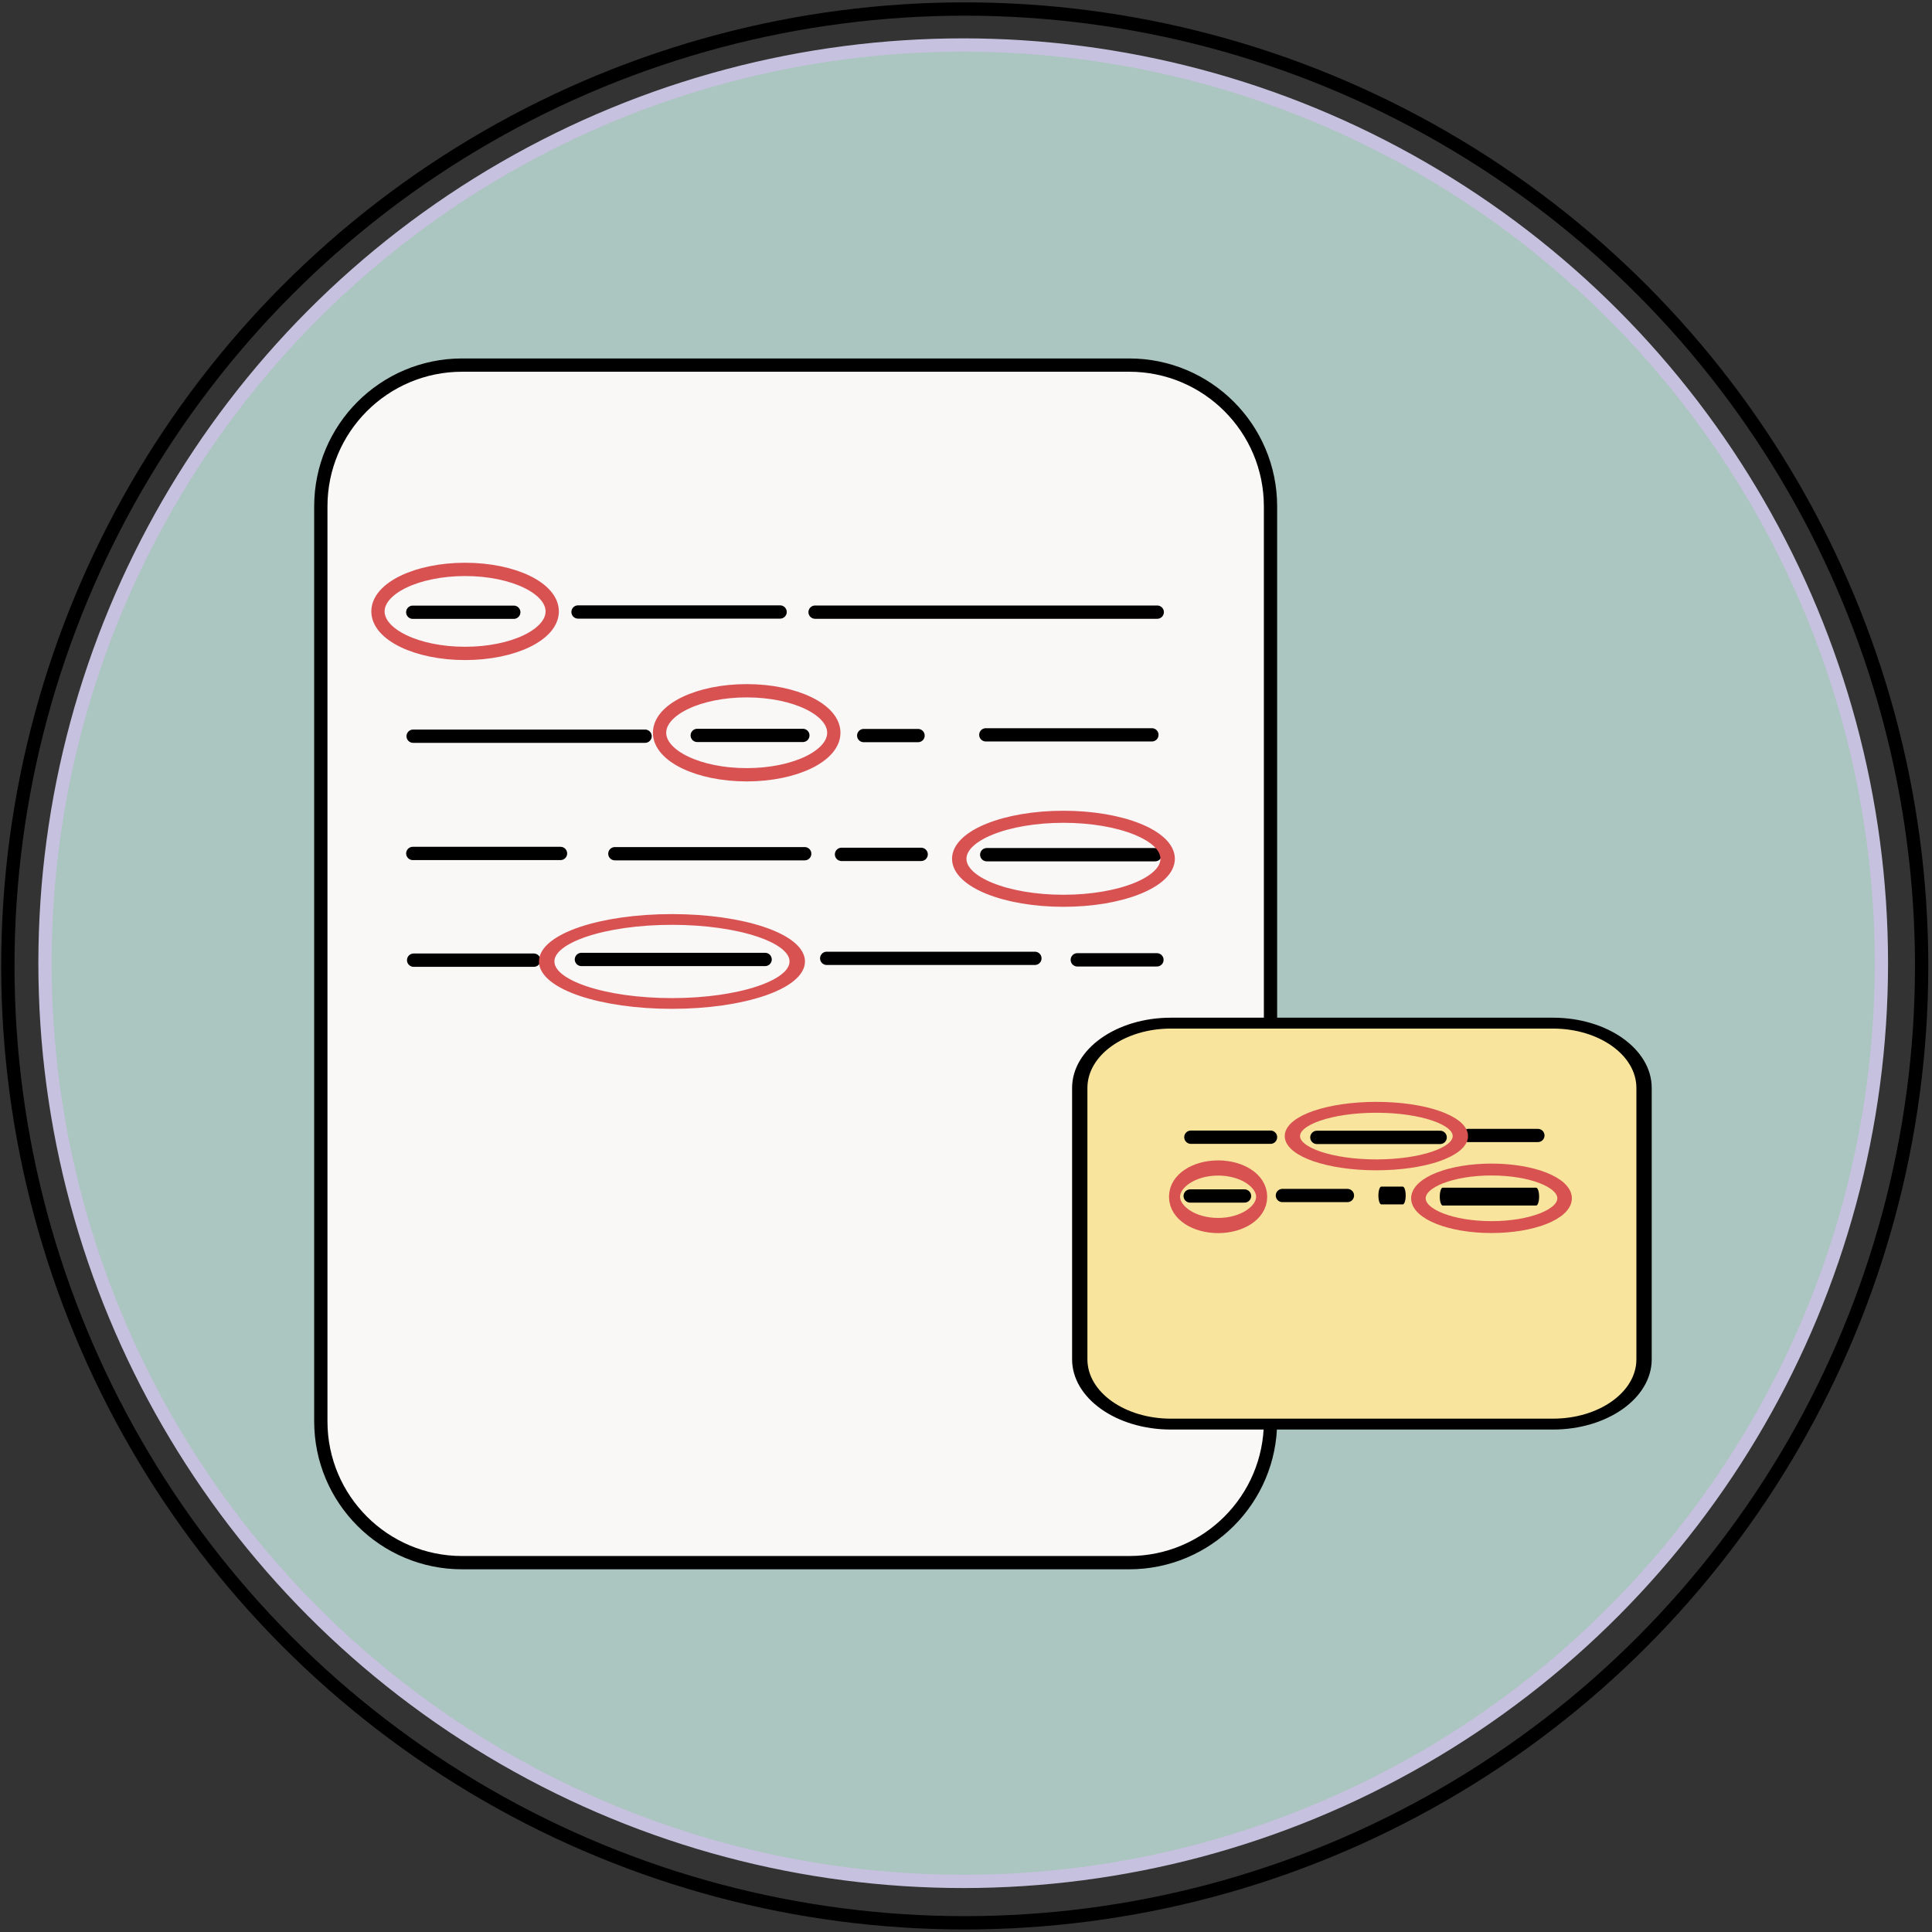
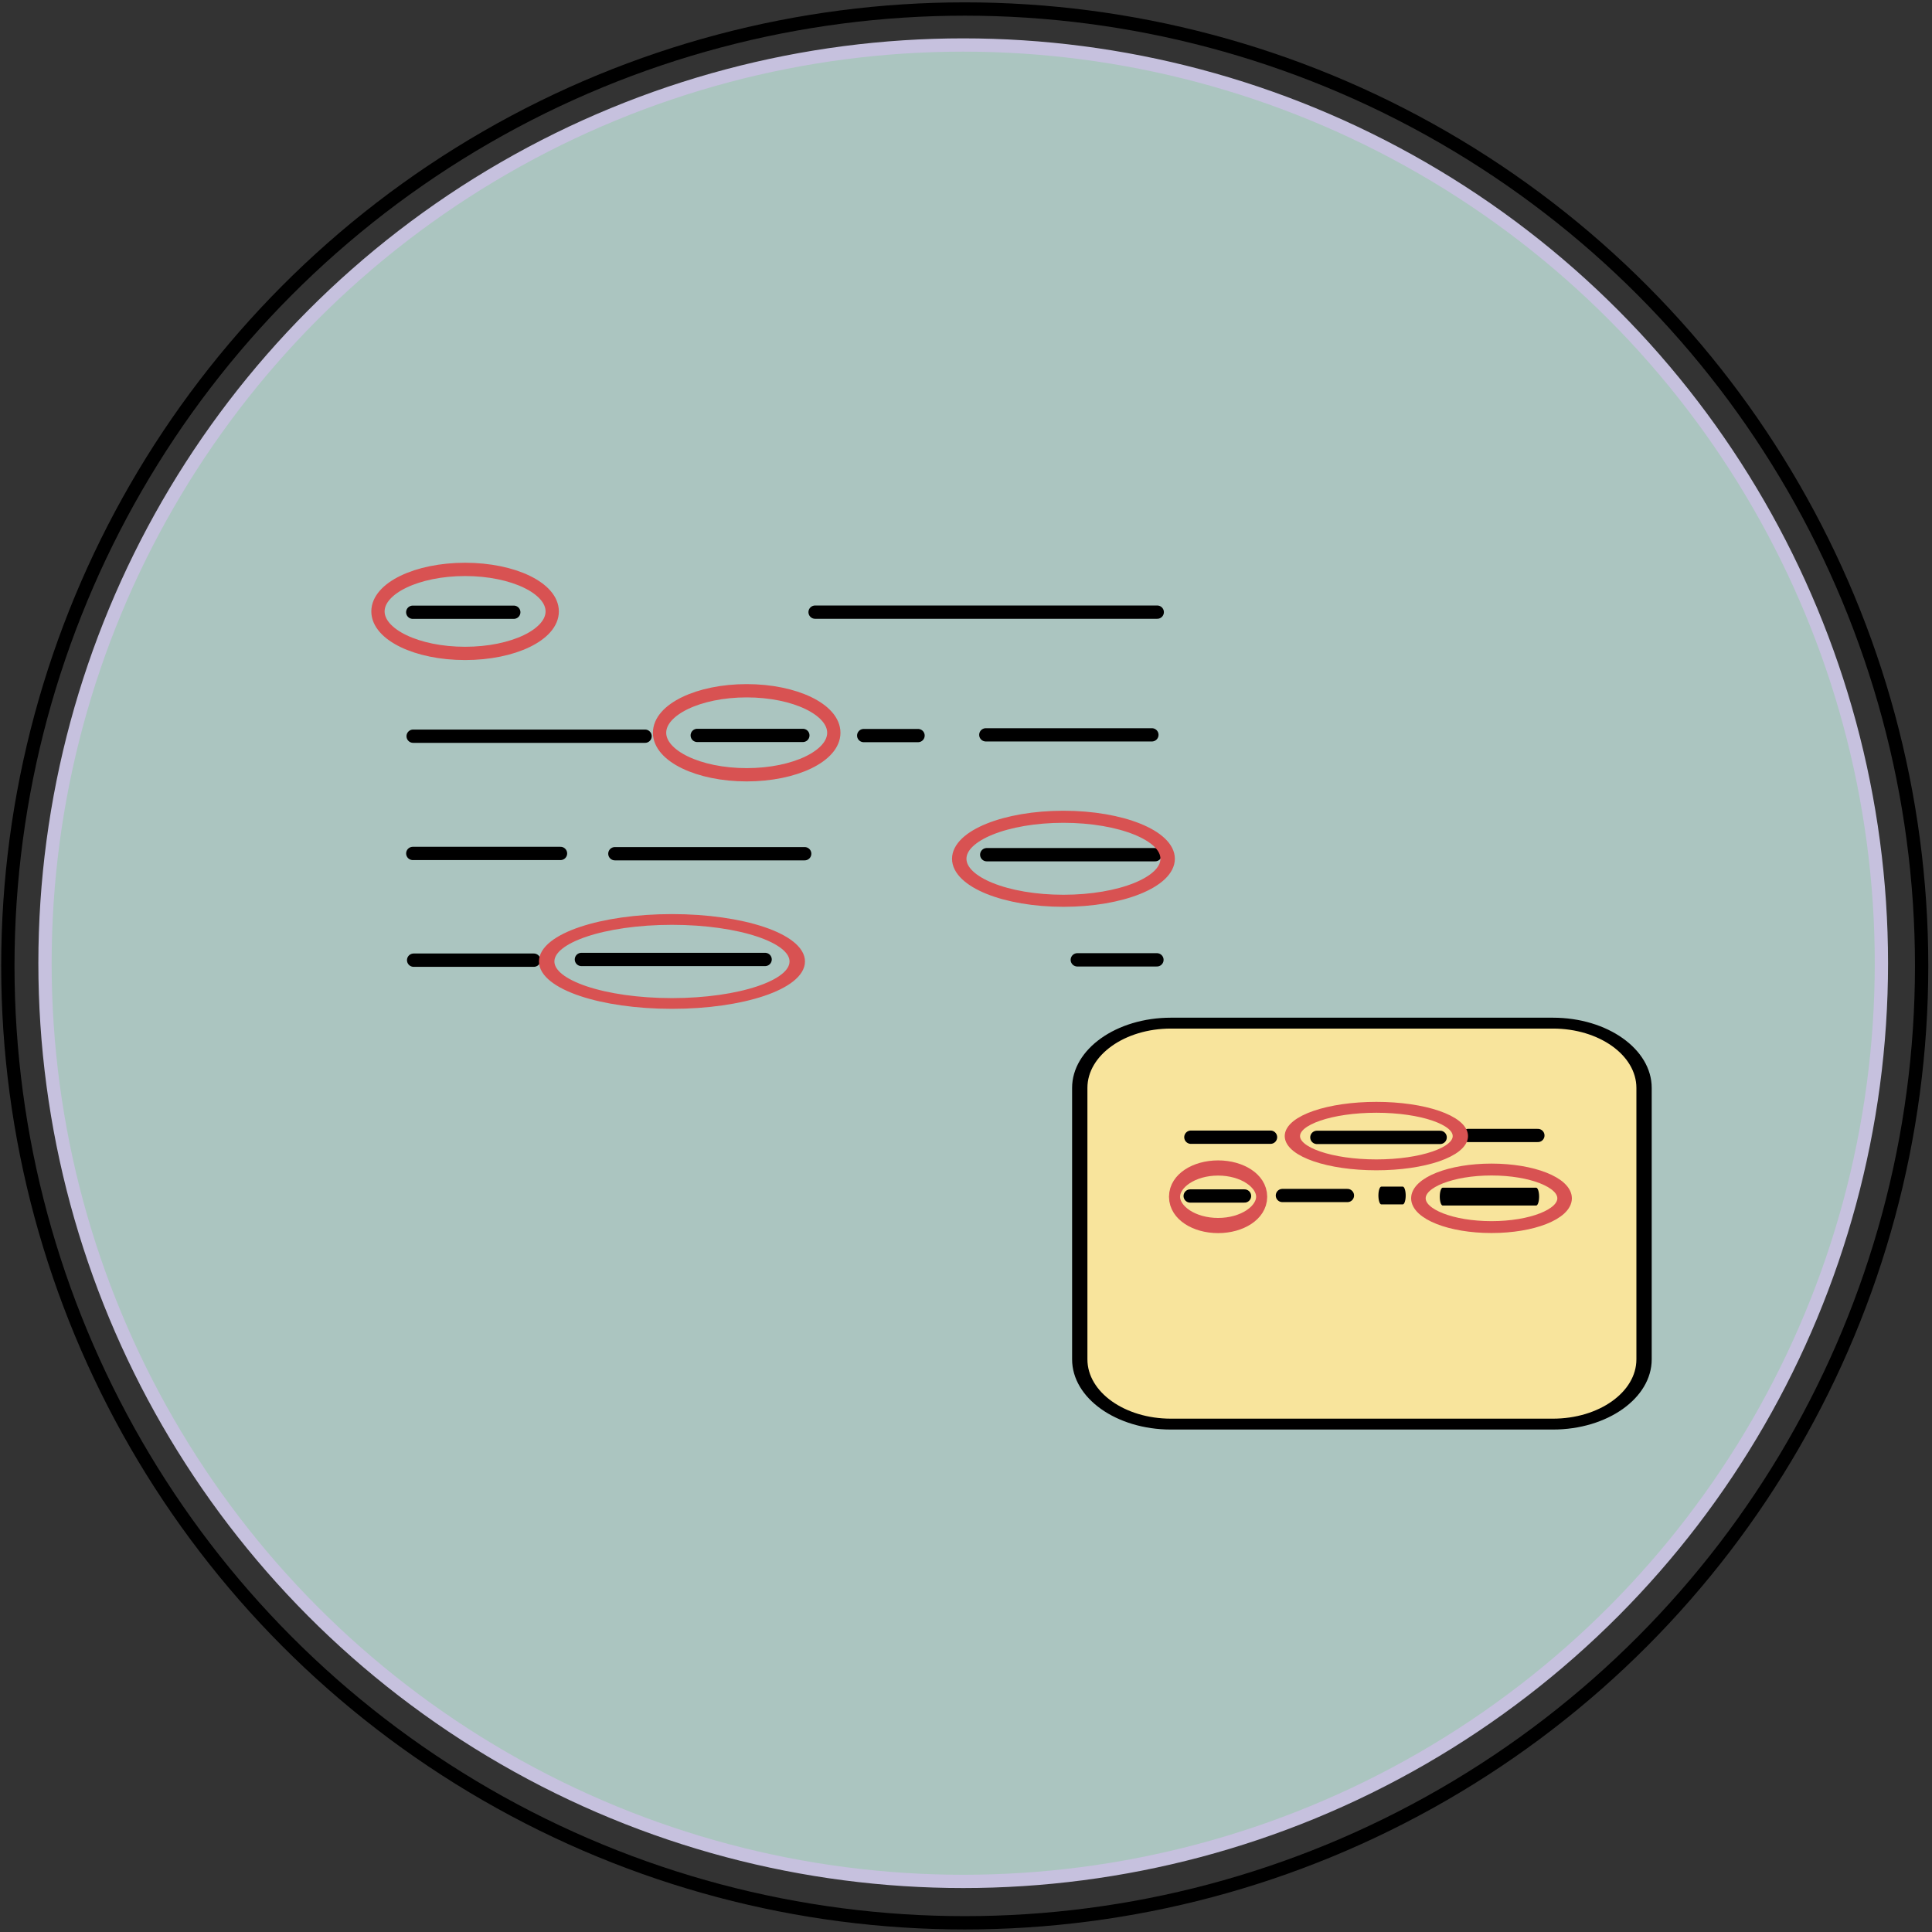
<svg xmlns="http://www.w3.org/2000/svg" style="fill-rule:evenodd;clip-rule:evenodd;stroke-linecap:round;stroke-linejoin:round;stroke-miterlimit:1.5;" xml:space="preserve" version="1.1" viewBox="0 0 303 303" height="100%" width="100%">
  <rect x="0" y="0" width="303" height="303" fill="#333333" stroke="none" />
  <g transform="matrix(1,0,0,1,-1124.11,-2622.96)">
    <g id="Clues">
        </g>
    <g id="Assess">
        </g>
    <g transform="matrix(1,0,0,1,749.807,375)" id="Uncover">
      <g transform="matrix(1.014,0,0,1.014,-7.759,1462.51)">
        <circle style="fill:none;stroke:black;stroke-width:2.06px;" r="148" cy="924" cx="526" />
      </g>
      <g transform="matrix(0.973,0,0,0.973,13.566,1499.97)">
        <circle style="fill:rgb(171,197,192);stroke:rgb(198,193,222);stroke-width:2.14px;" r="148" cy="924" cx="526" />
      </g>
      <g transform="matrix(0.244,0,0,0.244,400.105,1823.13)">
        <g transform="matrix(1,0,0,1,-791.901,757.78)">
          <g transform="matrix(6.274,0,0,6.274,416.381,-951.547)">
-             <path style="fill:rgb(250,247,247);fill-rule:nonzero;stroke:black;stroke-width:1.36px;stroke-linecap:butt;stroke-miterlimit:2;" d="M158.68,468.486L90.344,468.486C82.348,468.486 75.866,462.004 75.866,454.008L75.866,360.276C75.866,352.28 82.348,345.798 90.344,345.798L158.681,345.798C166.677,345.798 173.159,352.28 173.159,360.276L173.159,454.008C173.158,462.004 166.676,468.486 158.68,468.486Z" />
-           </g>
+             </g>
          <g transform="matrix(3.728,0,0,2.649,275.185,1042.9)">
            <path style="fill:rgb(248,228,156);fill-rule:nonzero;stroke:black;stroke-width:2.64px;stroke-linecap:butt;stroke-miterlimit:2;" d="M377.978,323.057L312.12,323.057C303.44,323.057 296.403,316.02 296.403,307.34L296.403,241.482C296.403,232.802 303.44,225.765 312.12,225.765L377.978,225.765C386.658,225.765 393.695,232.802 393.695,241.482L393.695,307.34C393.695,316.021 386.658,323.057 377.978,323.057Z" />
          </g>
          <g transform="matrix(0.132,0,0,0.132,825.521,1195.08)">
            <path style="fill:none;stroke:black;stroke-width:64.64px;" d="M954,1377L1446,1377" />
          </g>
          <g transform="matrix(0.264,0,0,0.264,805.826,1013.16)">
-             <path style="fill:none;stroke:black;stroke-width:32.32px;" d="M954,1377L1446,1377" />
-           </g>
+             </g>
          <g transform="matrix(0.447,0,0,0.447,783.618,761.268)">
            <path style="fill:none;stroke:black;stroke-width:19.1px;" d="M954,1377L1446,1377" />
          </g>
          <g transform="matrix(0.303,0,0,0.303,662.643,1039.29)">
            <path style="fill:none;stroke:black;stroke-width:28.2px;" d="M954,1377L1446,1377" />
          </g>
          <g transform="matrix(0.138,0,0,0.138,1002.65,1265.99)">
            <path style="fill:none;stroke:black;stroke-width:61.79px;" d="M954,1377L1446,1377" />
          </g>
          <g transform="matrix(0.071,0,0,0.071,1173.57,1358.35)">
            <path style="fill:none;stroke:black;stroke-width:120.05px;" d="M954,1377L1446,1377" />
          </g>
          <g transform="matrix(0.217,0,0,0.217,1112.77,1156.84)">
            <path style="fill:none;stroke:black;stroke-width:39.27px;" d="M954,1377L1446,1377" />
          </g>
          <g transform="matrix(0.193,0,0,0.193,767.35,1266.12)">
            <path style="fill:none;stroke:black;stroke-width:44.23px;" d="M954,1377L1446,1377" />
          </g>
          <g transform="matrix(0.157,0,0,0.157,802.252,1384.29)">
            <path style="fill:none;stroke:black;stroke-width:54.57px;" d="M954,1377L1446,1377" />
          </g>
          <g transform="matrix(0.24,0,0,0.24,830.897,1269.54)">
            <path style="fill:none;stroke:black;stroke-width:35.61px;" d="M954,1377L1446,1377" />
          </g>
          <g transform="matrix(0.272,0,0,0.272,958.034,1224.76)">
-             <path style="fill:none;stroke:black;stroke-width:31.36px;" d="M954,1377L1446,1377" />
-           </g>
+             </g>
          <g transform="matrix(0.104,0,0,0.104,1279.39,1457.06)">
            <path style="fill:none;stroke:black;stroke-width:82.38px;" d="M954,1377L1446,1377" />
          </g>
          <g transform="matrix(0.104,0,0,0.104,1352.39,1571.06)">
            <path style="fill:none;stroke:black;stroke-width:82.38px;" d="M954,1377L1446,1377" />
          </g>
          <g transform="matrix(0.071,0,0,0.071,1383.41,1654.29)">
            <path style="fill:none;stroke:black;stroke-width:120.05px;" d="M954,1377L1446,1377" />
          </g>
          <g transform="matrix(0.085,0,0,0.085,1429.32,1634.7)">
            <path style="fill:none;stroke:black;stroke-width:100.04px;" d="M954,1377L1446,1377" />
          </g>
          <g transform="matrix(0.028,0,0,0.085,1547.3,1634.7)">
            <path style="fill:none;stroke:black;stroke-width:134.22px;" d="M954,1377L1446,1377" />
          </g>
          <g transform="matrix(0.122,0,0,0.366,1497.1,1248.47)">
            <path style="fill:none;stroke:black;stroke-width:31.32px;" d="M954,1377L1446,1377" />
          </g>
          <g transform="matrix(0.161,0,0,0.161,1379,1492.69)">
            <path style="fill:none;stroke:black;stroke-width:53.19px;" d="M954,1377L1446,1377" />
          </g>
          <g transform="matrix(0.091,0,0,0.091,1543.06,1587.85)">
            <path style="fill:none;stroke:black;stroke-width:93.37px;" d="M954,1377L1446,1377" />
          </g>
          <g transform="matrix(0.248,0,0,0.248,844.77,1190.56)">
            <path style="fill:none;stroke:black;stroke-width:34.44px;" d="M954,1377L1446,1377" />
          </g>
          <g transform="matrix(0.104,0,0,0.104,1127.84,1389.27)">
-             <path style="fill:none;stroke:black;stroke-width:82.38px;" d="M954,1377L1446,1377" />
-           </g>
+             </g>
          <g transform="matrix(0.22,0,0,0.22,1110.51,1229.74)">
            <path style="fill:none;stroke:black;stroke-width:38.9px;" d="M954,1377L1446,1377" />
          </g>
        </g>
        <g transform="matrix(1,0,0,1,-749.807,710.092)">
          <g transform="matrix(1,0,0,1,0,-7)">
            <ellipse style="fill:none;stroke:rgb(216,82,82);stroke-width:8.54px;" ry="27" rx="56" cy="1431" cx="943" />
          </g>
          <g transform="matrix(1,0,0,1,181,71)">
            <ellipse style="fill:none;stroke:rgb(216,82,82);stroke-width:8.54px;" ry="27" rx="56" cy="1431" cx="943" />
          </g>
          <g transform="matrix(1.438,0,0,1,-280.062,218)">
            <ellipse style="fill:none;stroke:rgb(216,82,82);stroke-width:6.9px;" ry="27" rx="56" cy="1431" cx="943" />
          </g>
          <g transform="matrix(1.196,0,0,1,199.768,152)">
            <ellipse style="fill:none;stroke:rgb(216,82,82);stroke-width:7.75px;" ry="27" rx="56" cy="1431" cx="943" />
          </g>
          <g transform="matrix(0.5,0,0,0.685,955.5,820)">
            <ellipse style="fill:none;stroke:rgb(216,82,82);stroke-width:14.24px;" ry="27" rx="56" cy="1431" cx="943" />
          </g>
          <g transform="matrix(0.964,0,0,0.685,619.679,781)">
            <ellipse style="fill:none;stroke:rgb(216,82,82);stroke-width:10.21px;" ry="27" rx="56" cy="1431" cx="943" />
          </g>
          <g transform="matrix(0.839,0,0,0.685,811.554,821)">
            <ellipse style="fill:none;stroke:rgb(216,82,82);stroke-width:11.15px;" ry="27" rx="56" cy="1431" cx="943" />
          </g>
        </g>
      </g>
    </g>
    <g id="Identify">
        </g>
    <g id="Question">
        </g>
    <g id="Rewards">
        </g>
    <g id="Identify1">
        </g>
    <g id="Fun">
        </g>
    <g id="Play">
        </g>
    <g id="Order">
        </g>
    <g id="Complete">
        </g>
    <g id="Certificate">
        </g>
    <g id="Teamwork">
        </g>
    <g id="Subscription">
        </g>
    <g id="Subscribe">
        </g>
    <g id="No-internet">
        </g>
    <g id="Format">
        </g>
    <g id="Pace">
        </g>
    <g id="Hours">
        </g>
    <g id="Gameplay">
        </g>
    <g id="Investigation">
        </g>
    <g id="Me">
        </g>
    <g id="Date">
        </g>
    <g id="Date1">
        </g>
    <g id="Group">
        </g>
    <g id="Catch">
        </g>
    <g id="Decipher">
        </g>
    <g id="Evidence">
        </g>
  </g>
</svg>